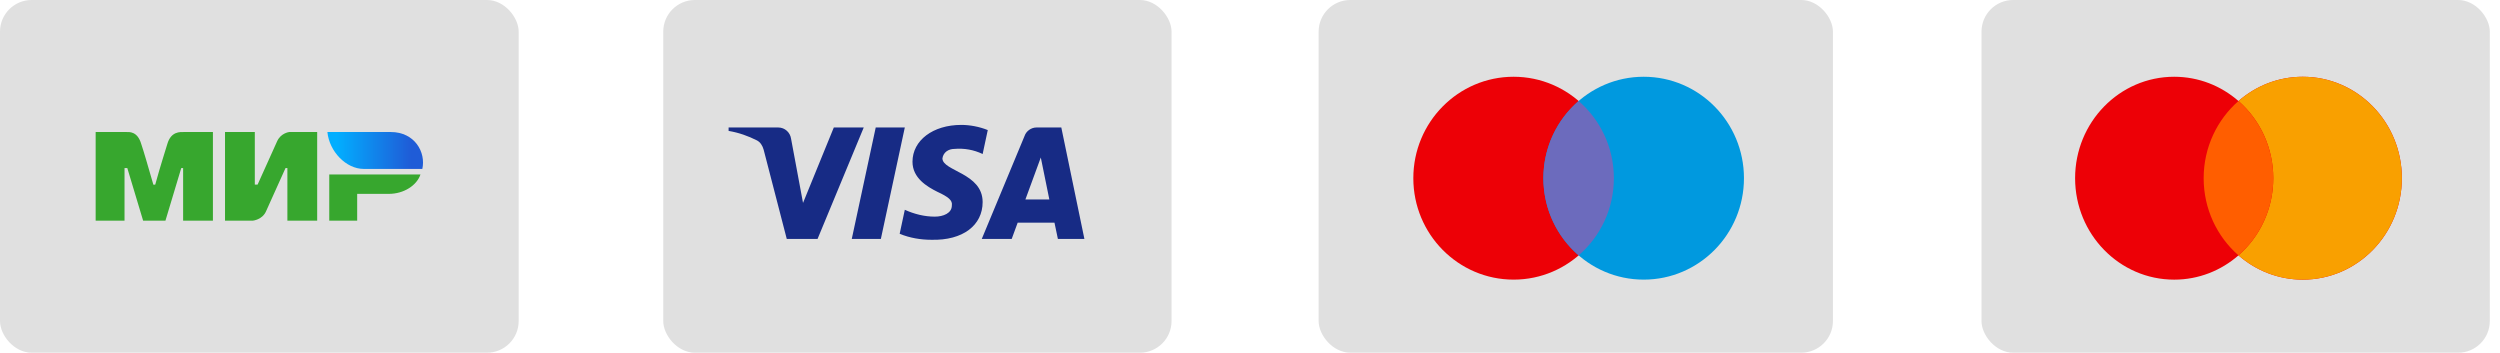
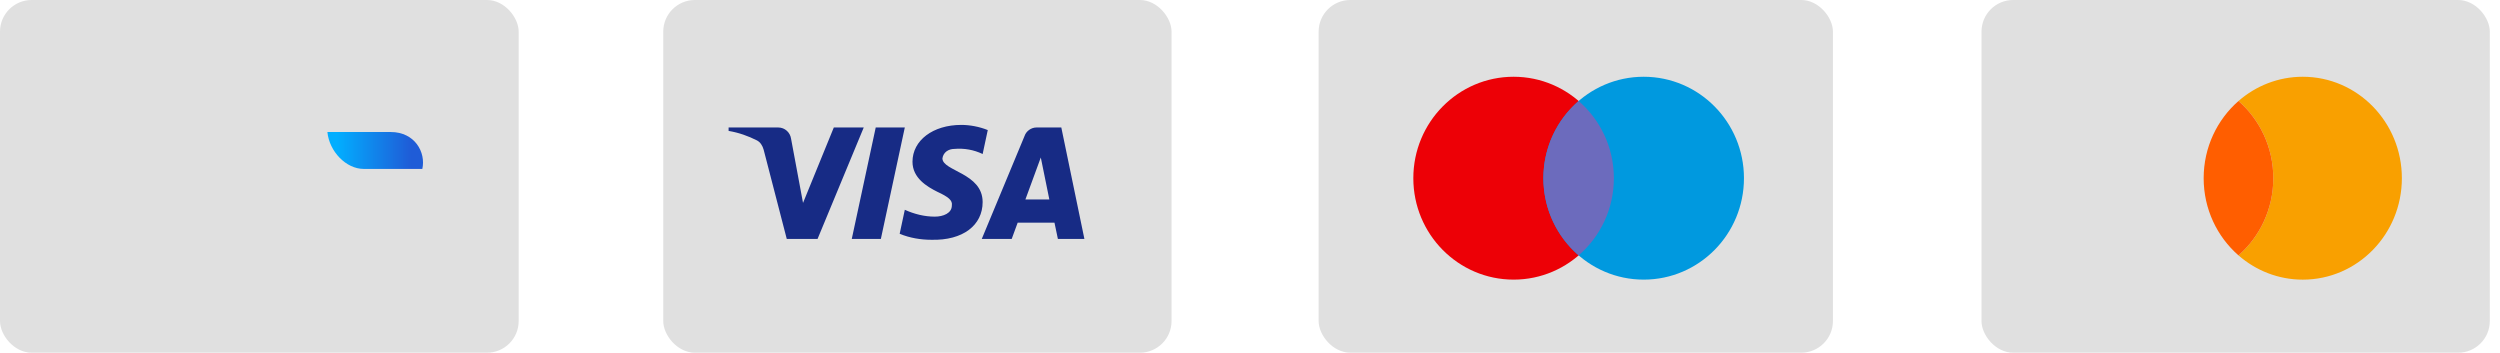
<svg xmlns="http://www.w3.org/2000/svg" width="241" height="34" viewBox="0 0 241 34" fill="none">
  <rect width="50" height="34" rx="3.052" fill="#E0E0E0" />
-   <path d="M9.221 12.727H12.181C12.449 12.727 13.257 12.639 13.617 13.885C13.885 14.686 14.245 15.931 14.784 17.8H14.964C15.501 15.841 15.949 14.508 16.129 13.885C16.488 12.639 17.385 12.727 17.744 12.727H20.525V21.27H17.653V16.201H17.473L15.949 21.27H13.797L12.272 16.201H12.004V21.27H9.221M21.692 12.727H24.564V17.797H24.832L26.716 13.616C27.076 12.815 27.884 12.727 27.884 12.727H30.576V21.27H27.704V16.201H27.524L25.64 20.382C25.281 21.183 24.384 21.27 24.384 21.27H21.692M34.432 18.689V21.27H31.741V16.82H40.533C40.173 17.887 38.917 18.689 37.481 18.689" fill="#37A72E" />
  <path d="M40.712 16.287C41.069 14.685 39.993 12.726 37.661 12.726H31.561C31.74 14.594 33.356 16.284 35.06 16.284" fill="url(#paint0_linear_174_215)" />
  <rect x="63.937" width="49" height="34" rx="3.052" fill="#E0E0E0" />
  <path fill-rule="evenodd" clip-rule="evenodd" d="M78.813 23.032H75.844L73.618 14.438C73.513 14.043 73.288 13.694 72.958 13.529C72.135 13.115 71.227 12.786 70.237 12.62V12.289H75.019C75.679 12.289 76.174 12.786 76.257 13.363L77.412 19.561L80.379 12.289H83.265L78.813 23.032ZM84.915 23.032H82.111L84.42 12.289H87.223L84.915 23.032ZM90.85 15.265C90.933 14.686 91.428 14.355 92.005 14.355C92.913 14.272 93.901 14.439 94.726 14.851L95.221 12.538C94.396 12.207 93.489 12.041 92.665 12.041C89.944 12.041 87.964 13.529 87.964 15.594C87.964 17.166 89.367 17.991 90.357 18.487C91.428 18.983 91.84 19.314 91.758 19.809C91.758 20.553 90.933 20.884 90.109 20.884C89.119 20.884 88.129 20.636 87.223 20.222L86.728 22.536C87.718 22.949 88.789 23.115 89.779 23.115C92.83 23.197 94.726 21.71 94.726 19.479C94.726 16.669 90.85 16.504 90.85 15.265V15.265ZM104.536 23.032L102.31 12.289H99.919C99.424 12.289 98.93 12.619 98.765 13.115L94.643 23.032H97.528L98.105 21.462H101.651L101.98 23.032H104.536ZM100.333 15.182L101.157 19.231H98.848L100.333 15.182Z" fill="#172B85" />
  <rect x="191.017" width="49" height="34" rx="3.052" fill="#E0E0E0" />
-   <path d="M221.987 7.399C227.263 7.399 231.541 11.778 231.541 17.179C231.541 22.58 227.263 26.958 221.987 26.958C219.622 26.958 217.459 26.075 215.79 24.617C214.122 26.075 211.959 26.958 209.594 26.958C204.318 26.958 200.04 22.58 200.04 17.179C200.04 11.778 204.318 7.399 209.594 7.399C211.959 7.4 214.122 8.282 215.79 9.739C217.459 8.281 219.622 7.399 221.987 7.399Z" fill="#ED0006" />
  <path d="M221.987 7.399C227.263 7.4 231.54 11.778 231.54 17.179C231.54 22.579 227.263 26.958 221.987 26.958C219.622 26.958 217.459 26.075 215.79 24.617C217.843 22.823 219.145 20.158 219.146 17.179C219.146 14.199 217.843 11.532 215.79 9.738C217.458 8.281 219.622 7.399 221.987 7.399Z" fill="#F9A000" />
  <path d="M215.789 9.739C217.842 11.533 219.145 14.199 219.146 17.179C219.146 20.158 217.842 22.825 215.789 24.618C213.736 22.825 212.433 20.158 212.433 17.179C212.433 14.199 213.736 11.533 215.789 9.739Z" fill="#FF5E00" />
  <rect x="127.116" width="49.579" height="33.997" rx="3.052" fill="#E0E0E0" />
  <path d="M145.912 7.399C151.25 7.4 155.578 11.778 155.578 17.178C155.578 22.578 151.25 26.956 145.912 26.956C140.574 26.956 136.245 22.578 136.245 17.178C136.245 11.777 140.574 7.399 145.912 7.399Z" fill="#ED0006" />
  <path d="M158.452 7.399C163.79 7.399 168.118 11.777 168.118 17.178C168.118 22.578 163.791 26.956 158.452 26.956C153.114 26.956 148.786 22.578 148.786 17.178C148.786 11.777 153.114 7.399 158.452 7.399Z" fill="#0099DF" />
  <path d="M152.18 9.738C154.257 11.532 155.576 14.198 155.576 17.178C155.576 20.157 154.257 22.823 152.18 24.616C150.103 22.823 148.784 20.157 148.784 17.178C148.784 14.198 150.102 11.532 152.18 9.738Z" fill="#6C6BBD" />
  <defs>
    <linearGradient id="paint0_linear_174_215" x1="39.634" y1="14.506" x2="32.457" y2="14.506" gradientUnits="userSpaceOnUse">
      <stop stop-color="#1F5CD7" />
      <stop offset="1" stop-color="#02AEFF" />
    </linearGradient>
  </defs>
</svg>